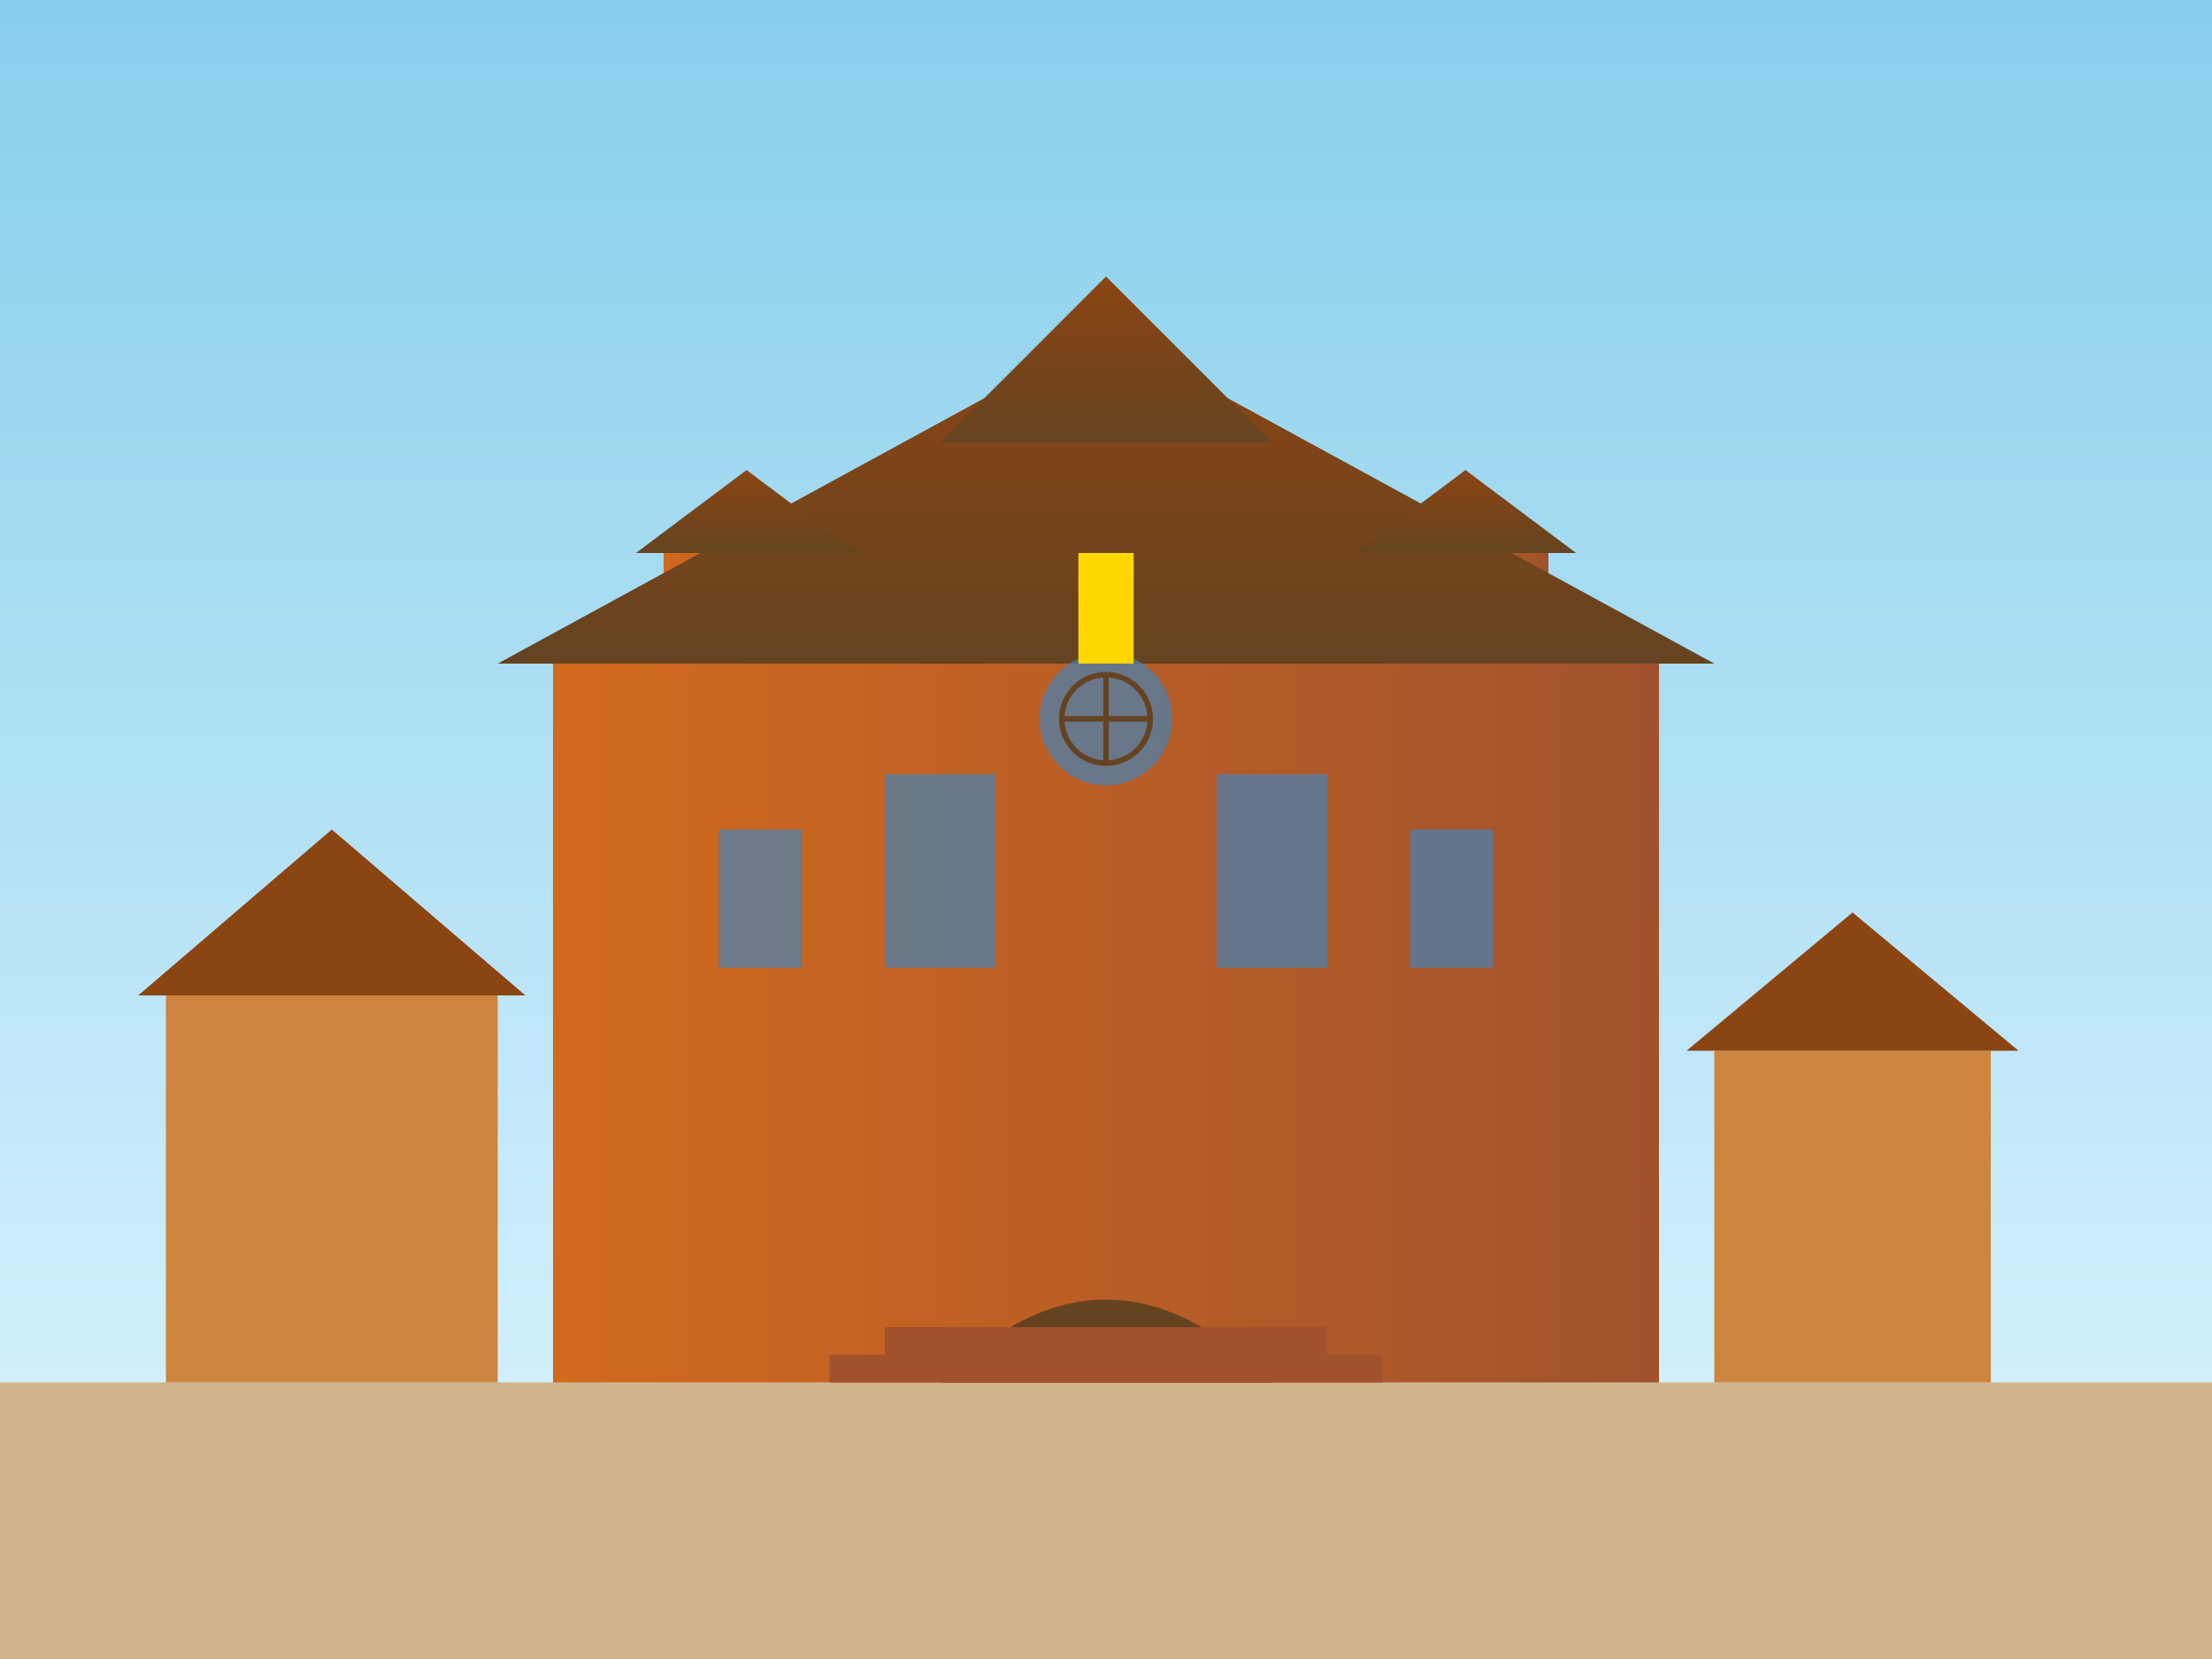
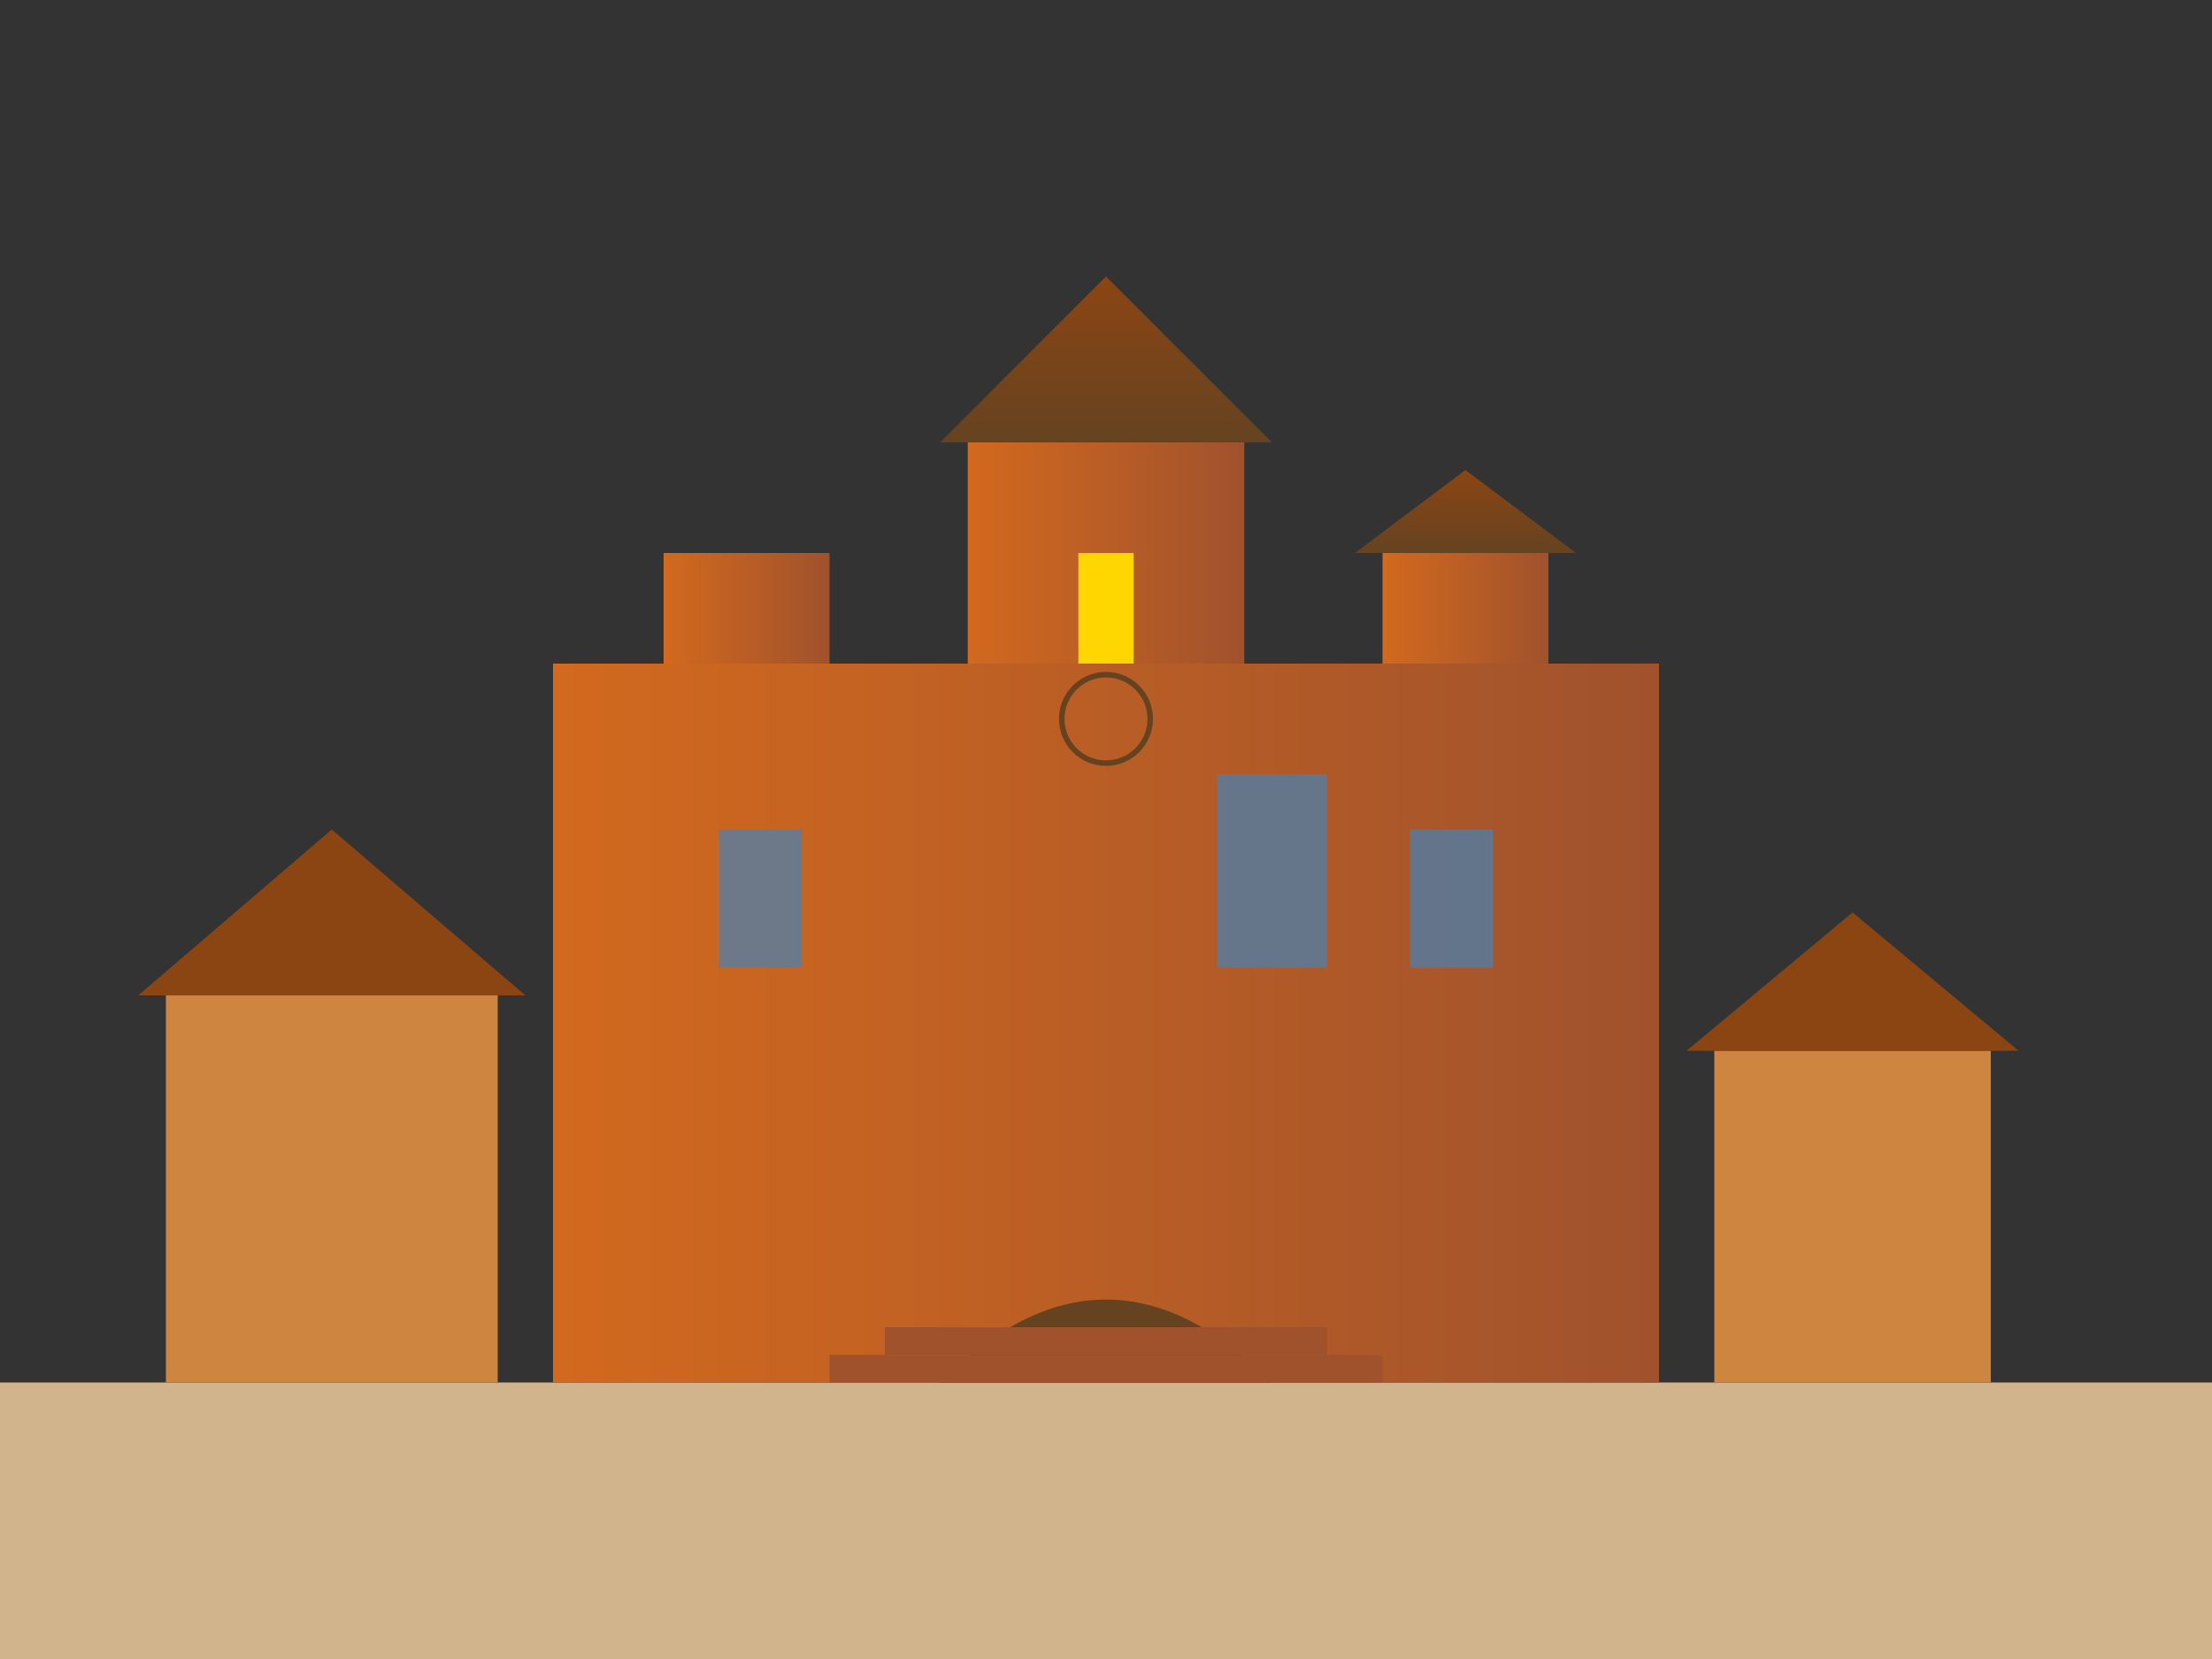
<svg xmlns="http://www.w3.org/2000/svg" width="400" height="300" viewBox="0 0 400 300" fill="none">
  <rect x="0" y="0" width="400" height="300" fill="#333333" stroke="none" />
  <defs>
    <linearGradient id="skyGradient" x1="0%" y1="0%" x2="0%" y2="100%">
      <stop offset="0%" style="stop-color:#87CEEB;stop-opacity:1" />
      <stop offset="100%" style="stop-color:#E0F6FF;stop-opacity:1" />
    </linearGradient>
    <linearGradient id="buildingGradient" x1="0%" y1="0%" x2="100%" y2="0%">
      <stop offset="0%" style="stop-color:#D2691E;stop-opacity:1" />
      <stop offset="100%" style="stop-color:#A0522D;stop-opacity:1" />
    </linearGradient>
    <linearGradient id="roofGradient" x1="0%" y1="0%" x2="0%" y2="100%">
      <stop offset="0%" style="stop-color:#8B4513;stop-opacity:1" />
      <stop offset="100%" style="stop-color:#654321;stop-opacity:1" />
    </linearGradient>
  </defs>
-   <rect width="400" height="300" fill="url(#skyGradient)" />
  <rect y="250" width="400" height="50" fill="#D2B48C" />
  <rect x="100" y="120" width="200" height="130" fill="url(#buildingGradient)" />
  <rect x="175" y="80" width="50" height="40" fill="url(#buildingGradient)" />
  <rect x="120" y="100" width="30" height="20" fill="url(#buildingGradient)" />
  <rect x="250" y="100" width="30" height="20" fill="url(#buildingGradient)" />
-   <path d="M90 120 L200 60 L310 120 Z" fill="url(#roofGradient)" />
  <path d="M170 80 L200 50 L230 80 Z" fill="url(#roofGradient)" />
-   <path d="M115 100 L135 85 L155 100 Z" fill="url(#roofGradient)" />
+   <path d="M115 100 L155 100 Z" fill="url(#roofGradient)" />
  <path d="M245 100 L265 85 L285 100 Z" fill="url(#roofGradient)" />
  <path d="M170 250 Q200 220 230 250 L230 250 L170 250 Z" fill="#654321" />
  <rect x="130" y="150" width="15" height="25" fill="#4682B4" opacity="0.7" />
-   <rect x="160" y="140" width="20" height="35" fill="#4682B4" opacity="0.7" />
  <rect x="220" y="140" width="20" height="35" fill="#4682B4" opacity="0.7" />
  <rect x="255" y="150" width="15" height="25" fill="#4682B4" opacity="0.7" />
-   <circle cx="200" cy="130" r="12" fill="#4682B4" opacity="0.7" />
  <circle cx="200" cy="130" r="8" fill="none" stroke="#654321" stroke-width="1" />
-   <path d="M200 122 L200 138 M192 130 L208 130" stroke="#654321" stroke-width="1" />
  <rect x="195" y="100" width="10" height="20" fill="#FFD700" />
  <rect x="150" y="245" width="100" height="5" fill="#A0522D" />
  <rect x="160" y="240" width="80" height="5" fill="#A0522D" />
  <rect x="30" y="180" width="60" height="70" fill="#CD853F" />
  <path d="M25 180 L60 150 L95 180 Z" fill="#8B4513" />
  <rect x="310" y="190" width="50" height="60" fill="#CD853F" />
  <path d="M305 190 L335 165 L365 190 Z" fill="#8B4513" />
</svg>